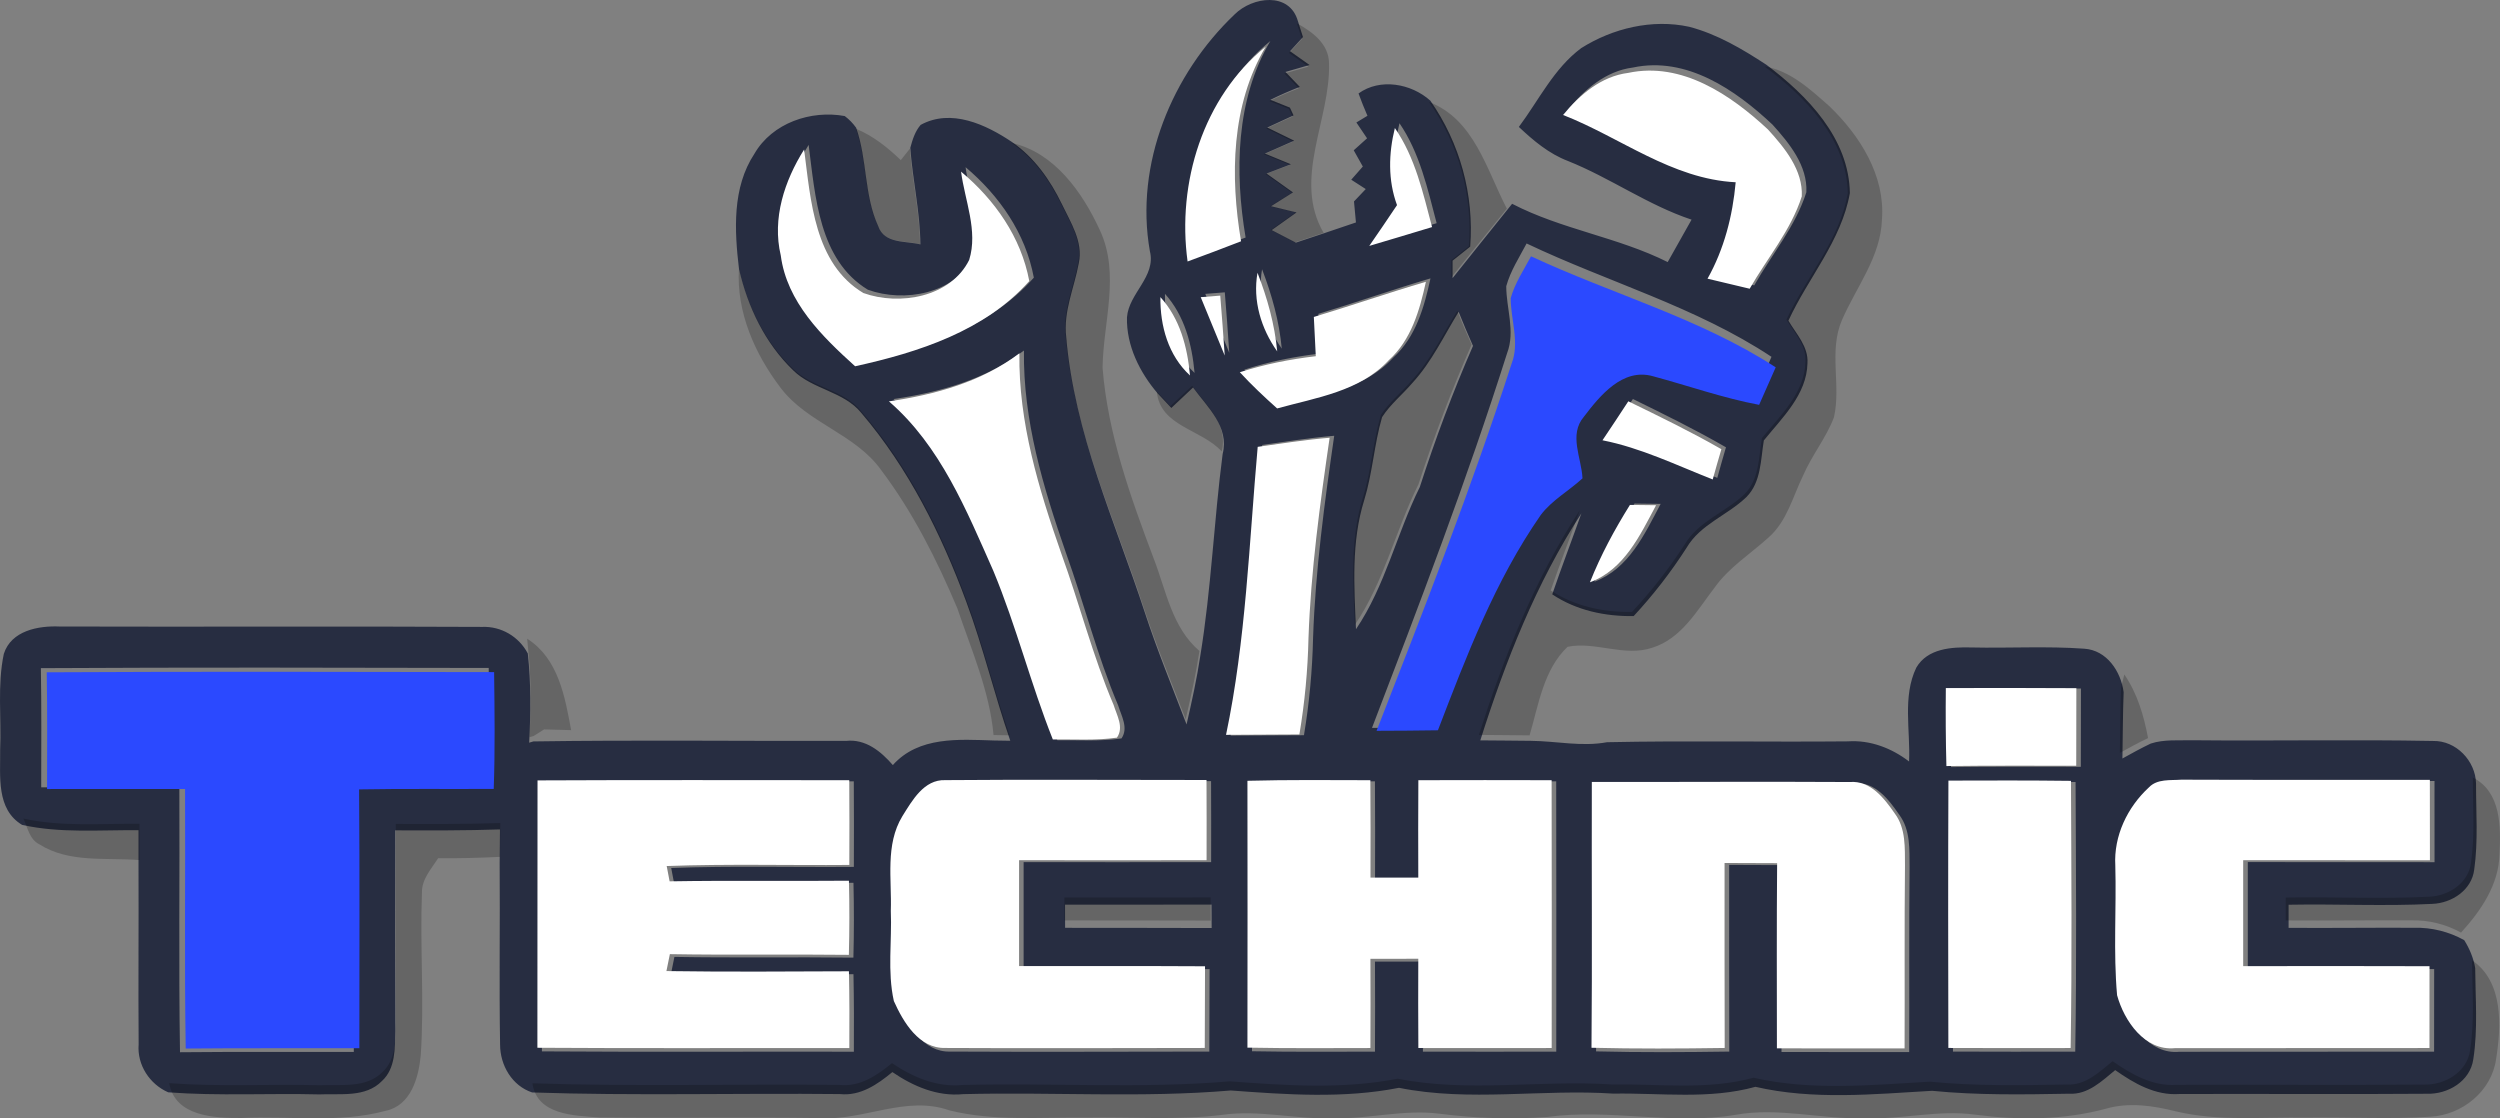
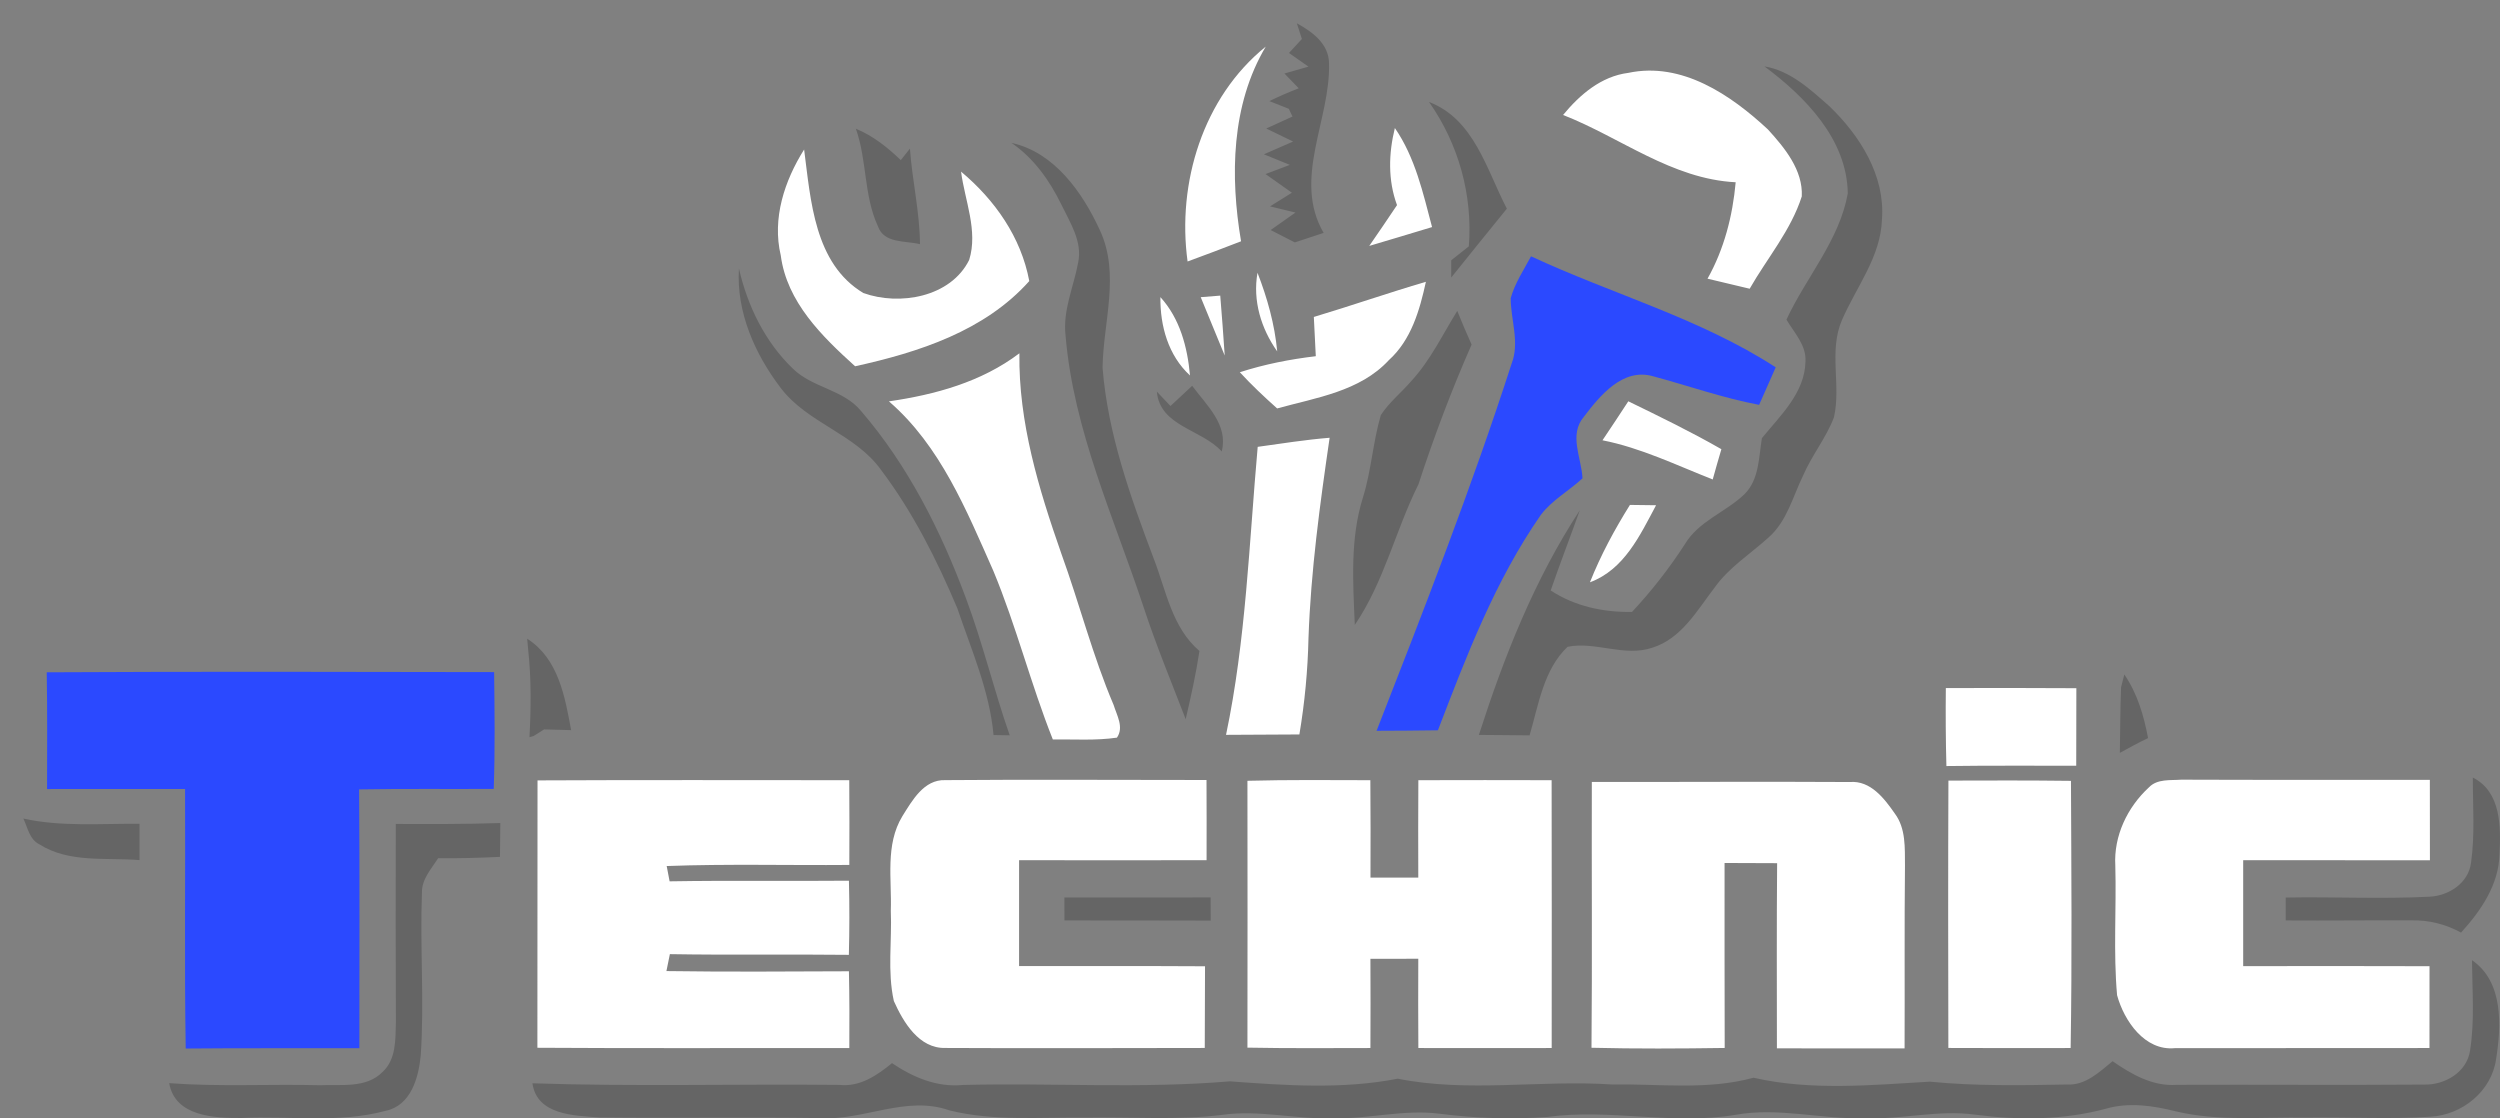
<svg xmlns="http://www.w3.org/2000/svg" width="114px" height="51px" viewBox="0 0 114 51" version="1.1">
  <rect x="0" y="0" width="114" height="51" fill="#808080" stroke="none" />
  <title>technic</title>
  <g id="MINECRAFT" stroke="none" stroke-width="1" fill="none" fill-rule="evenodd">
    <g id="Desktop-HD" transform="translate(-979, -3709)" fill-rule="nonzero">
      <g id="Modpacks" transform="translate(0, 3669)">
        <g id="technic-launcher-3" transform="translate(979, 40)">
-           <path d="M56.299,0.656 C57.109,-0.151 58.805,-0.389 59.185,0.966 C59.264,1.206 59.341,1.447 59.416,1.689 C59.268,1.85 58.974,2.172 58.826,2.334 C59.119,2.543 59.419,2.751 59.716,2.964 C59.349,3.067 58.983,3.173 58.618,3.28 C58.835,3.507 59.051,3.734 59.271,3.961 C58.817,4.14 58.366,4.334 57.93,4.552 C58.153,4.641 58.597,4.818 58.82,4.907 C58.876,5.025 58.931,5.144 58.986,5.262 C58.586,5.445 58.187,5.629 57.788,5.815 C58.194,6.015 58.604,6.212 59.016,6.415 C58.57,6.61 58.126,6.806 57.681,7.003 C58.076,7.164 58.47,7.328 58.865,7.49 C58.494,7.63 58.123,7.773 57.755,7.914 C58.155,8.203 58.556,8.49 58.96,8.774 C58.627,8.983 58.292,9.195 57.96,9.404 C58.251,9.475 58.832,9.618 59.123,9.687 C58.746,9.959 58.366,10.225 57.99,10.493 C58.358,10.681 58.725,10.87 59.093,11.064 C59.529,10.917 59.971,10.771 60.41,10.625 C60.885,10.467 61.356,10.305 61.831,10.144 C61.807,9.905 61.765,9.428 61.742,9.186 C61.92,8.998 62.098,8.809 62.279,8.621 C62.112,8.514 61.783,8.302 61.617,8.195 C61.794,7.995 61.97,7.795 62.145,7.594 C62.006,7.346 61.866,7.099 61.73,6.854 C61.881,6.716 62.186,6.445 62.338,6.307 C62.175,6.066 62.015,5.824 61.851,5.585 C61.976,5.507 62.228,5.358 62.356,5.28 C62.21,4.945 62.074,4.606 61.949,4.262 C62.928,3.549 64.355,3.808 65.224,4.591 C66.573,6.525 67.226,8.884 67.042,11.246 C66.772,11.461 66.505,11.673 66.238,11.888 L66.238,12.682 C67.077,11.619 67.935,10.568 68.78,9.508 L68.952,9.293 C71.212,10.464 73.775,10.813 76.047,11.951 C76.409,11.306 76.773,10.664 77.135,10.016 C75.148,9.356 73.428,8.111 71.491,7.338 C70.631,7.009 69.922,6.412 69.26,5.788 C70.171,4.567 70.859,3.119 72.105,2.193 C73.546,1.286 75.341,0.856 77.022,1.22 C78.298,1.551 79.448,2.235 80.546,2.952 C82.415,4.355 84.319,6.311 84.354,8.807 C83.972,10.971 82.448,12.67 81.552,14.623 C81.908,15.229 82.471,15.805 82.421,16.563 C82.388,17.997 81.27,19.045 80.431,20.084 C80.285,20.961 80.312,21.986 79.639,22.663 C78.778,23.499 77.536,23.905 76.907,24.98 C76.196,26.088 75.389,27.13 74.495,28.094 C73.188,28.112 71.885,27.838 70.782,27.103 C71.206,25.864 71.675,24.643 72.111,23.41 C70.043,26.595 68.649,30.154 67.502,33.761 C68.273,33.77 69.047,33.77 69.818,33.782 C70.978,33.794 72.126,34.06 73.282,33.845 C76.942,33.767 80.602,33.842 84.262,33.806 C85.28,33.737 86.25,34.11 87.053,34.723 C87.119,33.307 86.748,31.767 87.383,30.444 C87.896,29.566 88.99,29.5 89.892,29.524 C91.606,29.563 93.329,29.456 95.044,29.581 C96.067,29.647 96.713,30.614 96.838,31.564 C96.8,32.57 96.8,33.579 96.782,34.588 C97.206,34.352 97.633,34.117 98.072,33.907 C98.686,33.705 99.35,33.773 99.991,33.755 C103.642,33.794 107.293,33.716 110.945,33.788 C111.994,33.764 112.881,34.687 112.908,35.726 C112.905,37.034 113.009,38.351 112.825,39.649 C112.712,40.593 111.802,41.181 110.915,41.217 C108.732,41.33 106.543,41.214 104.36,41.256 L104.36,42.31 C106.267,42.324 108.177,42.297 110.087,42.307 C110.882,42.286 111.671,42.483 112.368,42.871 C112.611,43.256 112.792,43.689 112.869,44.143 C112.878,45.525 112.997,46.925 112.783,48.299 C112.641,49.311 111.621,49.905 110.666,49.875 C106.905,49.905 103.141,49.873 99.38,49.887 C98.285,49.965 97.316,49.404 96.453,48.797 C95.841,49.299 95.207,49.926 94.353,49.873 C92.271,49.911 90.179,49.947 88.103,49.741 C85.431,49.896 82.679,50.168 80.048,49.559 C77.936,50.144 75.723,49.833 73.564,49.869 C70.313,49.651 67.012,50.254 63.794,49.604 C61.276,50.102 58.669,49.914 56.124,49.726 C52.07,50.072 47.989,49.788 43.922,49.893 C42.742,50.01 41.647,49.538 40.692,48.887 C40.01,49.452 39.23,49.989 38.298,49.89 C33.621,49.84 28.941,49.974 24.266,49.816 C23.347,49.511 22.804,48.577 22.804,47.63 C22.757,44.88 22.807,42.13 22.784,39.38 C22.786,38.858 22.793,38.341 22.798,37.822 C21.205,37.876 19.616,37.869 18.023,37.864 C18.014,40.915 18.017,43.966 18.029,47.018 C18.005,47.8 18.044,48.72 17.415,49.296 C16.67,50.06 15.517,49.86 14.559,49.905 C12.263,49.846 9.962,49.983 7.672,49.81 C6.827,49.443 6.245,48.562 6.322,47.621 C6.301,44.925 6.328,42.226 6.316,39.53 L6.316,37.858 C4.549,37.84 2.754,38.004 1.01,37.616 C-0.185,36.902 0.022,35.38 0.007,34.188 C0.07,32.734 -0.129,31.254 0.174,29.817 C0.509,28.757 1.748,28.527 2.715,28.569 C9.137,28.59 15.561,28.552 21.982,28.587 C22.852,28.551 23.661,29.026 24.068,29.799 C24.216,31.149 24.201,32.51 24.13,33.866 L24.323,33.809 C29.071,33.737 33.829,33.797 38.58,33.785 C39.467,33.687 40.167,34.257 40.713,34.887 C41.896,33.567 43.729,33.717 45.331,33.767 C45.515,33.77 45.885,33.776 46.069,33.779 C45.343,31.683 44.835,29.519 44.062,27.441 C42.922,24.35 41.421,21.346 39.277,18.832 C38.473,17.841 37.058,17.767 36.168,16.886 C34.89,15.656 34.089,13.987 33.698,12.267 C33.49,10.508 33.383,8.556 34.401,7.012 C35.213,5.606 36.978,5.009 38.52,5.292 C38.719,5.442 38.894,5.621 39.039,5.824 C39.553,7.278 39.399,8.899 40.045,10.311 C40.321,11.126 41.299,10.977 41.97,11.144 C41.958,9.66 41.614,8.215 41.51,6.74 C41.608,6.373 41.727,5.988 41.982,5.695 C43.367,4.934 44.96,5.677 46.149,6.478 C47.166,7.179 47.89,8.209 48.424,9.311 C48.821,10.147 49.4,11.022 49.195,11.992 C48.991,13.115 48.483,14.199 48.62,15.363 C48.984,19.746 50.847,23.783 52.197,27.909 C52.763,29.644 53.457,31.331 54.107,33.035 C54.347,31.993 54.578,30.948 54.736,29.892 C55.234,26.846 55.355,23.756 55.753,20.699 C56.067,19.465 55.056,18.567 54.403,17.671 C54.072,17.981 53.742,18.291 53.413,18.603 C53.255,18.438 52.947,18.107 52.79,17.94 C51.971,16.984 51.357,15.754 51.39,14.467 C51.476,13.368 52.727,12.613 52.434,11.452 C51.734,7.484 53.443,3.375 56.299,0.656 M54.362,11.759 C55.177,11.457 55.99,11.148 56.8,10.831 C56.299,7.842 56.349,4.546 57.927,1.871 C55.059,4.206 53.873,8.153 54.362,11.759 M71.485,5.018 C74.112,6.054 76.438,7.965 79.357,8.114 C79.217,9.663 78.831,11.189 78.072,12.551 C78.71,12.706 79.354,12.861 79.994,13.013 C80.792,11.604 81.878,10.326 82.37,8.765 C82.432,7.559 81.59,6.525 80.825,5.681 C79.131,4.092 76.901,2.557 74.46,3.08 C73.22,3.238 72.25,4.083 71.485,5.018 M63.815,5.618 C63.527,6.788 63.494,8.021 63.912,9.165 C63.497,9.795 63.073,10.419 62.646,11.043 C63.601,10.753 64.559,10.473 65.511,10.177 C65.099,8.607 64.743,6.976 63.815,5.618 M35.81,11.482 C36.088,13.626 37.687,15.202 39.2,16.581 C42.1,15.936 45.105,14.963 47.143,12.661 C46.769,10.643 45.574,8.926 44.031,7.624 C44.203,8.959 44.815,10.35 44.402,11.688 C43.56,13.405 41.223,13.811 39.574,13.211 C37.337,11.852 37.177,8.941 36.874,6.606 C35.979,8.048 35.409,9.777 35.81,11.482 M68.685,13.049 C68.685,14.07 69.106,15.106 68.723,16.107 C66.893,21.881 64.728,27.539 62.563,33.191 C63.497,33.188 64.432,33.182 65.362,33.167 C66.665,29.709 67.97,26.204 70.061,23.138 C70.574,22.448 71.342,22.021 71.962,21.439 C71.917,20.484 71.321,19.412 72.027,18.567 C72.757,17.59 73.798,16.283 75.18,16.686 C76.793,17.128 78.374,17.701 80.024,18.017 C80.276,17.435 80.528,16.853 80.78,16.271 C77.328,13.987 73.315,12.864 69.613,11.102 C69.278,11.738 68.878,12.351 68.685,13.049 M58.449,15.898 C58.334,14.653 57.998,13.443 57.55,12.279 C57.325,13.563 57.714,14.847 58.449,15.898 M60.119,14.312 C60.149,14.915 60.178,15.518 60.208,16.119 C59.033,16.259 57.871,16.489 56.744,16.856 C57.28,17.444 57.856,17.991 58.446,18.522 C60.223,18.026 62.222,17.74 63.536,16.304 C64.559,15.375 64.948,14.002 65.23,12.694 C63.515,13.201 61.827,13.796 60.119,14.312 M54.961,13.401 C55.329,14.294 55.685,15.193 56.055,16.089 C55.999,15.169 55.922,14.25 55.851,13.33 C55.554,13.354 55.258,13.378 54.961,13.401 M53.122,13.398 C53.107,14.727 53.478,16.08 54.472,17.005 C54.356,15.704 54.015,14.39 53.122,13.398 M64.411,17.456 C63.957,17.988 63.402,18.433 63.023,19.021 C62.661,20.263 62.59,21.571 62.207,22.813 C61.614,24.711 61.75,26.73 61.833,28.692 C63.171,26.712 63.69,24.335 64.743,22.21 C65.449,20.024 66.25,17.877 67.169,15.773 C66.94,15.26 66.722,14.742 66.514,14.22 C65.84,15.315 65.286,16.501 64.411,17.456 M40.742,18.197 C43.094,20.248 44.277,23.21 45.506,26.001 C46.549,28.536 47.211,31.208 48.216,33.755 C49.189,33.743 50.174,33.815 51.141,33.671 C51.467,33.194 51.135,32.647 50.989,32.169 C50.032,29.9 49.432,27.506 48.602,25.195 C47.573,22.227 46.647,19.158 46.692,15.984 C44.966,17.304 42.851,17.889 40.742,18.197 M73.282,19.988 C75.038,20.337 76.654,21.135 78.309,21.791 C78.437,21.326 78.567,20.863 78.704,20.397 C77.322,19.597 75.889,18.895 74.46,18.194 C74.071,18.794 73.679,19.394 73.282,19.988 M57.559,20.29 C57.168,24.714 57.023,29.181 56.115,33.543 C57.23,33.534 58.345,33.528 59.461,33.526 C59.704,32.058 59.843,30.576 59.876,29.089 C59.982,25.995 60.398,22.929 60.84,19.872 C59.739,19.961 58.651,20.137 57.559,20.29 M74.534,22.962 C73.831,24.099 73.199,25.279 72.71,26.524 C74.276,25.936 74.993,24.359 75.726,22.977 C75.329,22.974 74.931,22.968 74.534,22.962 M1.864,30.468 C1.894,32.277 1.882,34.09 1.879,35.902 C3.978,35.902 6.078,35.902 8.178,35.899 C8.199,39.927 8.143,43.954 8.208,47.982 C10.851,47.955 13.49,47.976 16.133,47.967 C16.133,43.951 16.151,39.935 16.121,35.92 C18.171,35.881 20.221,35.911 22.267,35.896 C22.329,34.083 22.305,32.271 22.285,30.459 C15.478,30.444 8.671,30.429 1.864,30.468 M88.939,31.391 C88.928,32.585 88.934,33.782 88.966,34.979 C90.939,34.952 92.911,34.968 94.886,34.965 C94.886,33.774 94.886,32.585 94.892,31.397 C92.908,31.381 90.924,31.388 88.939,31.391 M24.717,35.639 C24.708,39.742 24.72,43.841 24.711,47.943 C29.453,47.976 34.196,47.949 38.936,47.958 C38.945,46.779 38.942,45.602 38.918,44.424 C36.142,44.435 33.369,44.456 30.595,44.414 C30.634,44.22 30.714,43.829 30.753,43.635 C33.472,43.683 36.195,43.635 38.915,43.668 C38.945,42.531 38.945,41.393 38.918,40.255 C36.192,40.282 33.467,40.238 30.741,40.285 C30.708,40.109 30.64,39.757 30.607,39.581 C33.38,39.476 36.159,39.554 38.936,39.53 C38.942,38.228 38.942,36.929 38.933,35.63 C34.196,35.63 29.456,35.615 24.717,35.639 M41.353,37.29 C40.564,38.604 40.879,40.193 40.828,41.644 C40.885,43.023 40.665,44.435 40.967,45.794 C41.398,46.764 42.112,47.985 43.32,47.952 C47.259,47.973 51.203,47.955 55.145,47.952 C55.151,46.698 55.151,45.444 55.157,44.193 C52.33,44.176 49.504,44.187 46.677,44.184 C46.68,42.56 46.68,40.936 46.677,39.312 C49.527,39.315 52.378,39.318 55.228,39.312 C55.231,38.082 55.231,36.852 55.225,35.621 C51.254,35.624 47.279,35.591 43.311,35.627 C42.335,35.592 41.801,36.571 41.353,37.29 M57.091,35.657 C57.097,39.75 57.097,43.844 57.091,47.937 C58.959,47.973 60.831,47.958 62.699,47.955 C62.708,46.588 62.705,45.22 62.699,43.85 C63.426,43.85 64.156,43.85 64.883,43.847 C64.876,45.218 64.876,46.588 64.885,47.955 C66.911,47.958 68.937,47.961 70.966,47.955 C70.969,43.847 70.971,39.739 70.963,35.63 C68.937,35.624 66.911,35.624 64.885,35.63 C64.877,37.124 64.876,38.618 64.883,40.112 L62.702,40.112 C62.708,38.619 62.708,37.123 62.697,35.63 C60.828,35.627 58.959,35.606 57.091,35.657 M72.796,35.711 C72.784,39.786 72.816,43.865 72.781,47.943 C74.804,47.994 76.829,47.982 78.855,47.952 C78.843,45.116 78.852,42.276 78.849,39.44 C79.647,39.443 80.445,39.443 81.246,39.449 C81.222,42.288 81.234,45.128 81.237,47.97 C83.177,47.976 85.117,47.973 87.059,47.973 C87.071,45.17 87.047,42.363 87.077,39.559 C87.068,38.747 87.124,37.855 86.614,37.165 C86.134,36.469 85.508,35.636 84.562,35.714 C80.641,35.69 76.72,35.717 72.796,35.711 M89.058,35.648 C89.04,39.75 89.046,43.853 89.055,47.952 C90.912,47.961 92.772,47.958 94.631,47.955 C94.699,43.859 94.664,39.757 94.646,35.66 C92.783,35.636 90.921,35.642 89.058,35.648 M98.199,35.962 C97.218,36.875 96.592,38.198 96.669,39.559 C96.722,41.548 96.574,43.545 96.749,45.525 C97.069,46.704 98.01,48.095 99.383,47.961 C103.253,47.961 107.124,47.958 110.995,47.955 C110.998,46.701 110.998,45.444 110.998,44.19 C108.165,44.178 105.333,44.184 102.5,44.187 C102.503,42.56 102.503,40.936 102.5,39.311 C105.339,39.315 108.177,39.315 111.015,39.315 C111.015,38.082 111.015,36.848 111.013,35.615 C107.234,35.612 103.455,35.621 99.679,35.606 C99.175,35.645 98.579,35.559 98.199,35.962 M48.566,41.252 C48.569,41.518 48.569,42.044 48.569,42.309 C50.797,42.315 53.024,42.307 55.252,42.318 C55.249,42.052 55.246,41.515 55.246,41.249 C53.018,41.258 50.794,41.249 48.566,41.252 Z" id="Shape" fill="#272D41" />
          <path d="M59.136,1.062 C59.843,1.449 60.592,1.993 60.604,2.885 C60.678,5.459 58.928,8.162 60.358,10.62 C59.92,10.764 59.479,10.909 59.044,11.054 C58.676,10.862 58.309,10.676 57.942,10.49 C58.318,10.224 58.697,9.961 59.073,9.692 C58.783,9.624 58.203,9.482 57.912,9.411 C58.244,9.204 58.578,8.995 58.91,8.788 C58.508,8.507 58.107,8.223 57.708,7.937 C58.075,7.798 58.445,7.657 58.816,7.518 C58.422,7.358 58.028,7.196 57.634,7.036 C58.078,6.841 58.522,6.647 58.966,6.454 C58.555,6.253 58.146,6.058 57.741,5.86 C58.137,5.677 58.537,5.494 58.937,5.314 C58.882,5.196 58.827,5.079 58.771,4.962 C58.549,4.874 58.105,4.699 57.883,4.611 C58.318,4.395 58.768,4.203 59.221,4.026 C59.003,3.802 58.786,3.577 58.57,3.352 C58.934,3.246 59.299,3.142 59.665,3.039 C59.369,2.829 59.07,2.622 58.777,2.416 C58.925,2.256 59.218,1.937 59.366,1.778 C59.291,1.539 59.214,1.3 59.136,1.062 L59.136,1.062 Z M80.458,3.027 C81.645,3.225 82.554,4.082 83.424,4.847 C84.81,6.182 85.971,8.008 85.817,10.008 C85.763,11.71 84.644,13.09 83.993,14.596 C83.383,16.002 83.96,17.571 83.629,19.028 C83.273,19.967 82.622,20.756 82.225,21.678 C81.752,22.644 81.488,23.769 80.65,24.505 C79.818,25.261 78.841,25.87 78.181,26.8 C77.385,27.837 76.677,29.12 75.345,29.536 C74.075,29.97 72.725,29.232 71.481,29.495 C70.386,30.532 70.158,32.145 69.749,33.533 C68.98,33.521 68.207,33.521 67.437,33.512 C68.583,29.944 69.974,26.422 72.038,23.27 C71.603,24.49 71.135,25.699 70.712,26.924 C71.813,27.651 73.113,27.923 74.418,27.905 C75.31,26.951 76.115,25.92 76.825,24.824 C77.453,23.76 78.694,23.359 79.552,22.531 C80.224,21.861 80.198,20.847 80.343,19.979 C81.181,18.951 82.297,17.914 82.329,16.496 C82.379,15.745 81.817,15.175 81.462,14.575 C82.356,12.643 83.877,10.962 84.259,8.821 C84.224,6.351 82.323,4.416 80.458,3.027 L80.458,3.027 Z M65.163,4.649 C67.23,5.441 67.789,7.745 68.713,9.515 C67.869,10.563 67.013,11.603 66.176,12.655 L66.176,11.869 C66.442,11.657 66.708,11.447 66.978,11.234 C67.162,8.897 66.51,6.563 65.163,4.649 Z M39.027,5.869 C39.808,6.191 40.472,6.72 41.076,7.302 C41.179,7.172 41.389,6.909 41.493,6.776 C41.597,8.235 41.94,9.665 41.952,11.134 C41.283,10.968 40.306,11.116 40.03,10.309 C39.385,8.912 39.539,7.308 39.027,5.869 L39.027,5.869 Z M46.123,6.516 C48.086,6.944 49.371,8.788 50.159,10.507 C51.088,12.51 50.304,14.694 50.277,16.773 C50.517,19.793 51.556,22.673 52.616,25.489 C53.179,26.942 53.442,28.614 54.695,29.684 C54.538,30.729 54.307,31.763 54.067,32.795 C53.419,31.108 52.726,29.439 52.16,27.722 C50.813,23.639 48.954,19.645 48.59,15.308 C48.454,14.156 48.96,13.083 49.164,11.973 C49.368,11.012 48.791,10.147 48.394,9.32 C47.861,8.23 47.139,7.21 46.123,6.516 Z M33.695,12.244 C34.085,13.946 34.885,15.597 36.161,16.815 C37.049,17.686 38.461,17.76 39.264,18.741 C41.404,21.228 42.902,24.2 44.039,27.258 C44.812,29.315 45.318,31.456 46.043,33.53 C45.86,33.527 45.49,33.521 45.306,33.518 C45.123,31.507 44.297,29.642 43.657,27.746 C42.722,25.53 41.629,23.356 40.176,21.429 C38.997,19.778 36.815,19.299 35.595,17.683 C34.417,16.135 33.573,14.224 33.695,12.244 L33.695,12.244 Z M64.352,17.379 C65.225,16.434 65.779,15.261 66.451,14.177 C66.658,14.693 66.877,15.205 67.105,15.713 C66.188,17.796 65.388,19.92 64.683,22.082 C63.633,24.186 63.114,26.537 61.779,28.496 C61.696,26.555 61.56,24.558 62.152,22.679 C62.534,21.45 62.605,20.156 62.966,18.927 C63.346,18.345 63.899,17.905 64.352,17.379 L64.352,17.379 Z M53.374,18.514 C53.703,18.206 54.031,17.899 54.363,17.592 C55.014,18.478 56.024,19.367 55.71,20.587 C54.792,19.568 52.894,19.45 52.752,17.858 C52.909,18.023 53.217,18.351 53.374,18.514 L53.374,18.514 Z M24.04,29.125 C25.464,30.038 25.76,31.761 26.044,33.294 C25.633,33.285 25.221,33.273 24.81,33.261 C24.691,33.338 24.454,33.486 24.336,33.56 L24.144,33.616 C24.215,32.275 24.229,30.927 24.081,29.592 L24.04,29.125 L24.04,29.125 Z M96.721,31.338 L96.869,30.756 C97.464,31.622 97.76,32.638 97.952,33.657 C97.514,33.864 97.088,34.098 96.665,34.331 C96.682,33.332 96.682,32.334 96.721,31.338 Z M112.761,35.456 C114.058,36.11 114.04,37.711 113.978,38.957 C113.942,40.349 113.128,41.533 112.223,42.526 C111.527,42.142 110.739,41.947 109.946,41.968 C108.039,41.959 106.133,41.985 104.229,41.971 L104.229,40.928 C106.408,40.887 108.593,41.002 110.772,40.89 C111.657,40.854 112.566,40.272 112.679,39.338 C112.862,38.054 112.758,36.75 112.761,35.456 L112.761,35.456 Z M1.065,37.326 C2.806,37.711 4.598,37.548 6.362,37.566 L6.362,39.22 C4.837,39.096 3.152,39.362 1.797,38.502 C1.341,38.278 1.264,37.74 1.065,37.326 Z M18.048,37.572 C19.638,37.577 21.224,37.584 22.814,37.53 C22.808,38.044 22.802,38.556 22.799,39.073 C21.861,39.12 20.919,39.143 19.981,39.134 C19.67,39.619 19.226,40.092 19.241,40.706 C19.146,43.173 19.353,45.646 19.187,48.11 C19.093,49.129 18.746,50.411 17.586,50.653 C15.451,51.232 13.204,50.875 11.022,50.981 C9.79,50.984 7.984,50.925 7.715,49.392 C10.001,49.563 12.298,49.428 14.59,49.486 C15.546,49.442 16.697,49.64 17.441,48.884 C18.068,48.313 18.03,47.404 18.053,46.629 C18.042,43.61 18.039,40.591 18.048,37.572 Z M48.536,40.925 C50.76,40.922 52.98,40.931 55.204,40.922 C55.204,41.185 55.206,41.717 55.209,41.979 C52.986,41.968 50.763,41.977 48.539,41.971 C48.539,41.708 48.539,41.188 48.536,40.925 Z M112.723,43.785 C114.159,44.765 114.067,46.777 113.821,48.299 C113.617,49.761 112.27,50.848 110.825,50.922 C108.942,51.049 107.056,50.928 105.17,50.964 C103.19,50.928 101.176,51.144 99.228,50.68 C98.183,50.417 97.079,50.252 96.025,50.559 C94.089,51.079 92.06,51.088 90.083,50.831 C88.401,50.594 86.731,51.053 85.05,50.993 C83.069,51.049 81.103,50.479 79.131,50.837 C76.277,51.318 73.408,50.541 70.551,50.934 C68.911,51.053 67.259,50.993 65.628,50.784 C64.009,50.58 62.407,51.032 60.79,50.993 C59.102,51.05 57.424,50.598 55.739,50.837 C53.67,51.094 51.579,50.922 49.501,50.964 C47.432,50.937 45.324,51.138 43.293,50.633 C41.309,49.933 39.379,51.114 37.377,50.985 C34.029,50.935 30.68,50.996 27.332,50.955 C26.189,50.872 24.484,50.852 24.279,49.398 C28.945,49.555 33.617,49.422 38.286,49.472 C39.216,49.57 39.994,49.038 40.675,48.479 C41.629,49.123 42.721,49.59 43.9,49.475 C47.959,49.371 52.032,49.652 56.079,49.309 C58.62,49.496 61.222,49.682 63.736,49.188 C66.948,49.832 70.243,49.236 73.488,49.451 C75.643,49.416 77.852,49.723 79.96,49.144 C82.586,49.747 85.333,49.478 88.001,49.324 C90.073,49.528 92.161,49.493 94.239,49.454 C95.092,49.507 95.725,48.887 96.335,48.391 C97.197,48.99 98.165,49.546 99.257,49.469 C103.011,49.454 106.768,49.487 110.522,49.457 C111.476,49.487 112.494,48.899 112.636,47.897 C112.85,46.538 112.732,45.152 112.723,43.785 L112.723,43.785 Z" id="Shape" fill="#000000" opacity="0.21" />
          <g id="Group" transform="translate(24.505, 2.125)" fill="#FFFFFF">
            <path d="M29.649,9.799 C29.16,6.225 30.346,2.314 33.214,0 C31.636,2.651 31.586,5.917 32.087,8.878 C31.277,9.192 30.465,9.5 29.649,9.799 Z M46.771,3.118 C47.536,2.192 48.506,1.355 49.746,1.198 C52.186,0.68 54.417,2.201 56.11,3.775 C56.875,4.612 57.718,5.636 57.656,6.831 C57.163,8.379 56.078,9.645 55.28,11.041 C54.639,10.89 53.998,10.737 53.358,10.583 C54.117,9.233 54.503,7.722 54.642,6.186 C51.724,6.038 49.398,4.145 46.771,3.118 L46.771,3.118 Z M39.101,3.713 C40.029,5.059 40.385,6.674 40.797,8.23 C39.845,8.523 38.888,8.802 37.933,9.089 C38.36,8.47 38.784,7.852 39.199,7.228 C38.781,6.095 38.814,4.873 39.101,3.713 L39.101,3.713 Z M11.098,9.524 C10.698,7.834 11.267,6.121 12.163,4.692 C12.465,7.006 12.625,9.89 14.862,11.236 C16.511,11.831 18.848,11.429 19.69,9.727 C20.102,8.402 19.491,7.023 19.319,5.701 C20.861,6.991 22.057,8.692 22.43,10.692 C20.393,12.973 17.388,13.937 14.488,14.577 C12.975,13.21 11.377,11.648 11.098,9.524 L11.098,9.524 Z M33.736,13.899 C33.001,12.858 32.612,11.586 32.837,10.313 C33.285,11.467 33.621,12.665 33.736,13.899 Z" id="Shape" />
            <path d="M35.406,12.328 C37.114,11.816 38.802,11.228 40.516,10.725 C40.234,12.02 39.845,13.381 38.823,14.301 C37.508,15.724 35.51,16.008 33.733,16.5 C33.143,15.973 32.567,15.432 32.031,14.849 C33.158,14.485 34.32,14.257 35.495,14.118 C35.465,13.523 35.436,12.926 35.406,12.328 L35.406,12.328 Z M30.248,11.426 L31.138,11.355 C31.209,12.266 31.286,13.177 31.342,14.088 C30.972,13.201 30.616,12.31 30.248,11.426 Z M28.409,11.423 C29.302,12.405 29.643,13.707 29.759,14.997 C28.765,14.08 28.395,12.739 28.409,11.423 Z M16.03,16.177 C18.139,15.872 20.253,15.293 21.98,13.985 C21.935,17.13 22.861,20.171 23.889,23.112 C24.72,25.402 25.319,27.775 26.277,30.023 C26.422,30.496 26.755,31.038 26.428,31.511 C25.461,31.653 24.477,31.582 23.504,31.594 C22.499,29.07 21.837,26.423 20.793,23.911 C19.565,21.145 18.382,18.21 16.03,16.177 Z M48.568,17.952 C48.965,17.364 49.357,16.769 49.746,16.174 C51.175,16.87 52.608,17.565 53.99,18.358 C53.854,18.817 53.723,19.278 53.595,19.739 C51.94,19.088 50.324,18.298 48.568,17.952 Z M32.846,18.251 C33.938,18.1 35.026,17.926 36.126,17.837 C35.685,20.866 35.269,23.905 35.162,26.97 C35.13,28.443 34.991,29.913 34.747,31.366 C33.632,31.369 32.517,31.375 31.402,31.384 C32.31,27.061 32.455,22.636 32.846,18.251 L32.846,18.251 Z M49.82,20.899 C50.217,20.905 50.614,20.911 51.012,20.914 C50.279,22.284 49.562,23.846 47.996,24.428 C48.485,23.195 49.117,22.026 49.82,20.899 L49.82,20.899 Z M64.225,29.251 C66.209,29.248 68.193,29.242 70.177,29.257 C70.171,30.434 70.171,31.612 70.171,32.792 C68.196,32.795 66.224,32.78 64.251,32.807 C64.219,31.621 64.213,30.434 64.225,29.251 Z M0.006,33.461 C4.745,33.437 9.485,33.452 14.221,33.452 C14.23,34.739 14.23,36.026 14.224,37.316 C11.448,37.34 8.669,37.263 5.896,37.366 C5.929,37.541 5.997,37.89 6.029,38.064 C8.755,38.017 11.481,38.061 14.206,38.035 C14.234,39.162 14.232,40.289 14.203,41.416 C11.484,41.384 8.761,41.431 6.041,41.384 C6.003,41.576 5.923,41.964 5.884,42.156 C8.657,42.197 11.43,42.176 14.206,42.165 C14.23,43.333 14.233,44.499 14.224,45.668 C9.485,45.659 4.742,45.685 0,45.653 C0.009,41.588 -0.003,37.526 0.006,33.461 Z M16.641,35.097 C17.089,34.384 17.623,33.414 18.598,33.449 C22.567,33.414 26.541,33.446 30.512,33.443 C30.518,34.662 30.518,35.881 30.515,37.1 C27.665,37.106 24.815,37.103 21.965,37.1 C21.968,38.709 21.968,40.319 21.965,41.928 C24.791,41.931 27.618,41.92 30.444,41.937 C30.438,43.177 30.438,44.419 30.432,45.662 C26.491,45.665 22.546,45.683 18.608,45.662 C17.4,45.695 16.686,44.485 16.255,43.523 C15.953,42.177 16.173,40.778 16.116,39.411 C16.167,37.973 15.852,36.399 16.641,35.097 Z M32.378,33.479 C34.246,33.428 36.115,33.449 37.983,33.452 C37.995,34.931 37.995,36.414 37.989,37.893 L40.169,37.893 C40.163,36.412 40.163,34.932 40.172,33.452 C42.198,33.446 44.223,33.446 46.249,33.452 C46.258,37.523 46.255,41.594 46.252,45.665 C44.223,45.671 42.198,45.668 40.172,45.665 C40.163,44.308 40.163,42.951 40.169,41.594 C39.442,41.597 38.713,41.597 37.986,41.597 C37.992,42.955 37.995,44.31 37.986,45.665 C36.118,45.668 34.246,45.683 32.378,45.647 C32.384,41.591 32.384,37.535 32.378,33.479 L32.378,33.479 Z M48.082,33.532 C52.005,33.538 55.926,33.511 59.847,33.535 C60.793,33.458 61.419,34.283 61.899,34.973 C62.409,35.656 62.353,36.541 62.362,37.345 C62.332,40.124 62.356,42.905 62.344,45.683 C60.402,45.683 58.462,45.685 56.522,45.679 C56.52,42.863 56.508,40.05 56.532,37.236 C55.731,37.23 54.933,37.23 54.135,37.227 C54.138,40.038 54.129,42.851 54.141,45.662 C52.115,45.692 50.09,45.703 48.067,45.653 C48.103,41.611 48.07,37.57 48.082,33.532 L48.082,33.532 Z M64.343,33.47 C66.206,33.464 68.068,33.458 69.931,33.482 C69.948,37.541 69.984,41.606 69.916,45.665 C68.057,45.668 66.197,45.671 64.34,45.662 C64.332,41.6 64.325,37.535 64.343,33.47 L64.343,33.47 Z M73.484,33.781 C73.864,33.381 74.46,33.467 74.964,33.428 C78.739,33.443 82.518,33.434 86.296,33.437 C86.299,34.659 86.299,35.881 86.299,37.103 C83.461,37.103 80.623,37.103 77.784,37.1 C77.787,38.709 77.787,40.319 77.784,41.931 C80.617,41.928 83.449,41.923 86.281,41.934 C86.281,43.177 86.281,44.422 86.279,45.665 C82.408,45.668 78.538,45.671 74.667,45.671 C73.294,45.804 72.354,44.425 72.034,43.257 C71.859,41.295 72.007,39.316 71.953,37.345 C71.876,35.996 72.502,34.686 73.484,33.781 L73.484,33.781 Z" id="Shape" />
          </g>
          <g id="Group" transform="translate(2.131, 11.688)" fill="#2B49FF">
            <path d="M66.757,1.907 C66.95,1.222 67.35,0.623 67.685,0 C71.383,1.725 75.392,2.825 78.841,5.062 C78.589,5.633 78.337,6.203 78.085,6.773 C76.438,6.463 74.858,5.902 73.247,5.469 C71.866,5.074 70.826,6.355 70.097,7.312 C69.392,8.139 69.987,9.189 70.031,10.125 C69.412,10.695 68.645,11.114 68.132,11.789 C66.043,14.793 64.739,18.226 63.438,21.613 C62.508,21.628 61.575,21.633 60.641,21.636 C62.804,16.1 64.968,10.558 66.796,4.902 C67.178,3.922 66.757,2.907 66.757,1.907 L66.757,1.907 Z M0,18.969 C6.8,18.931 13.601,18.946 20.401,18.96 C20.422,20.735 20.446,22.511 20.383,24.286 C18.339,24.3 16.291,24.271 14.244,24.309 C14.273,28.243 14.256,32.177 14.256,36.11 C11.616,36.119 8.978,36.099 6.338,36.125 C6.273,32.18 6.329,28.234 6.308,24.289 C4.21,24.292 2.112,24.292 0.015,24.292 C0.018,22.517 0.03,20.741 0,18.969 L0,18.969 Z" id="Shape" />
          </g>
        </g>
      </g>
    </g>
  </g>
</svg>